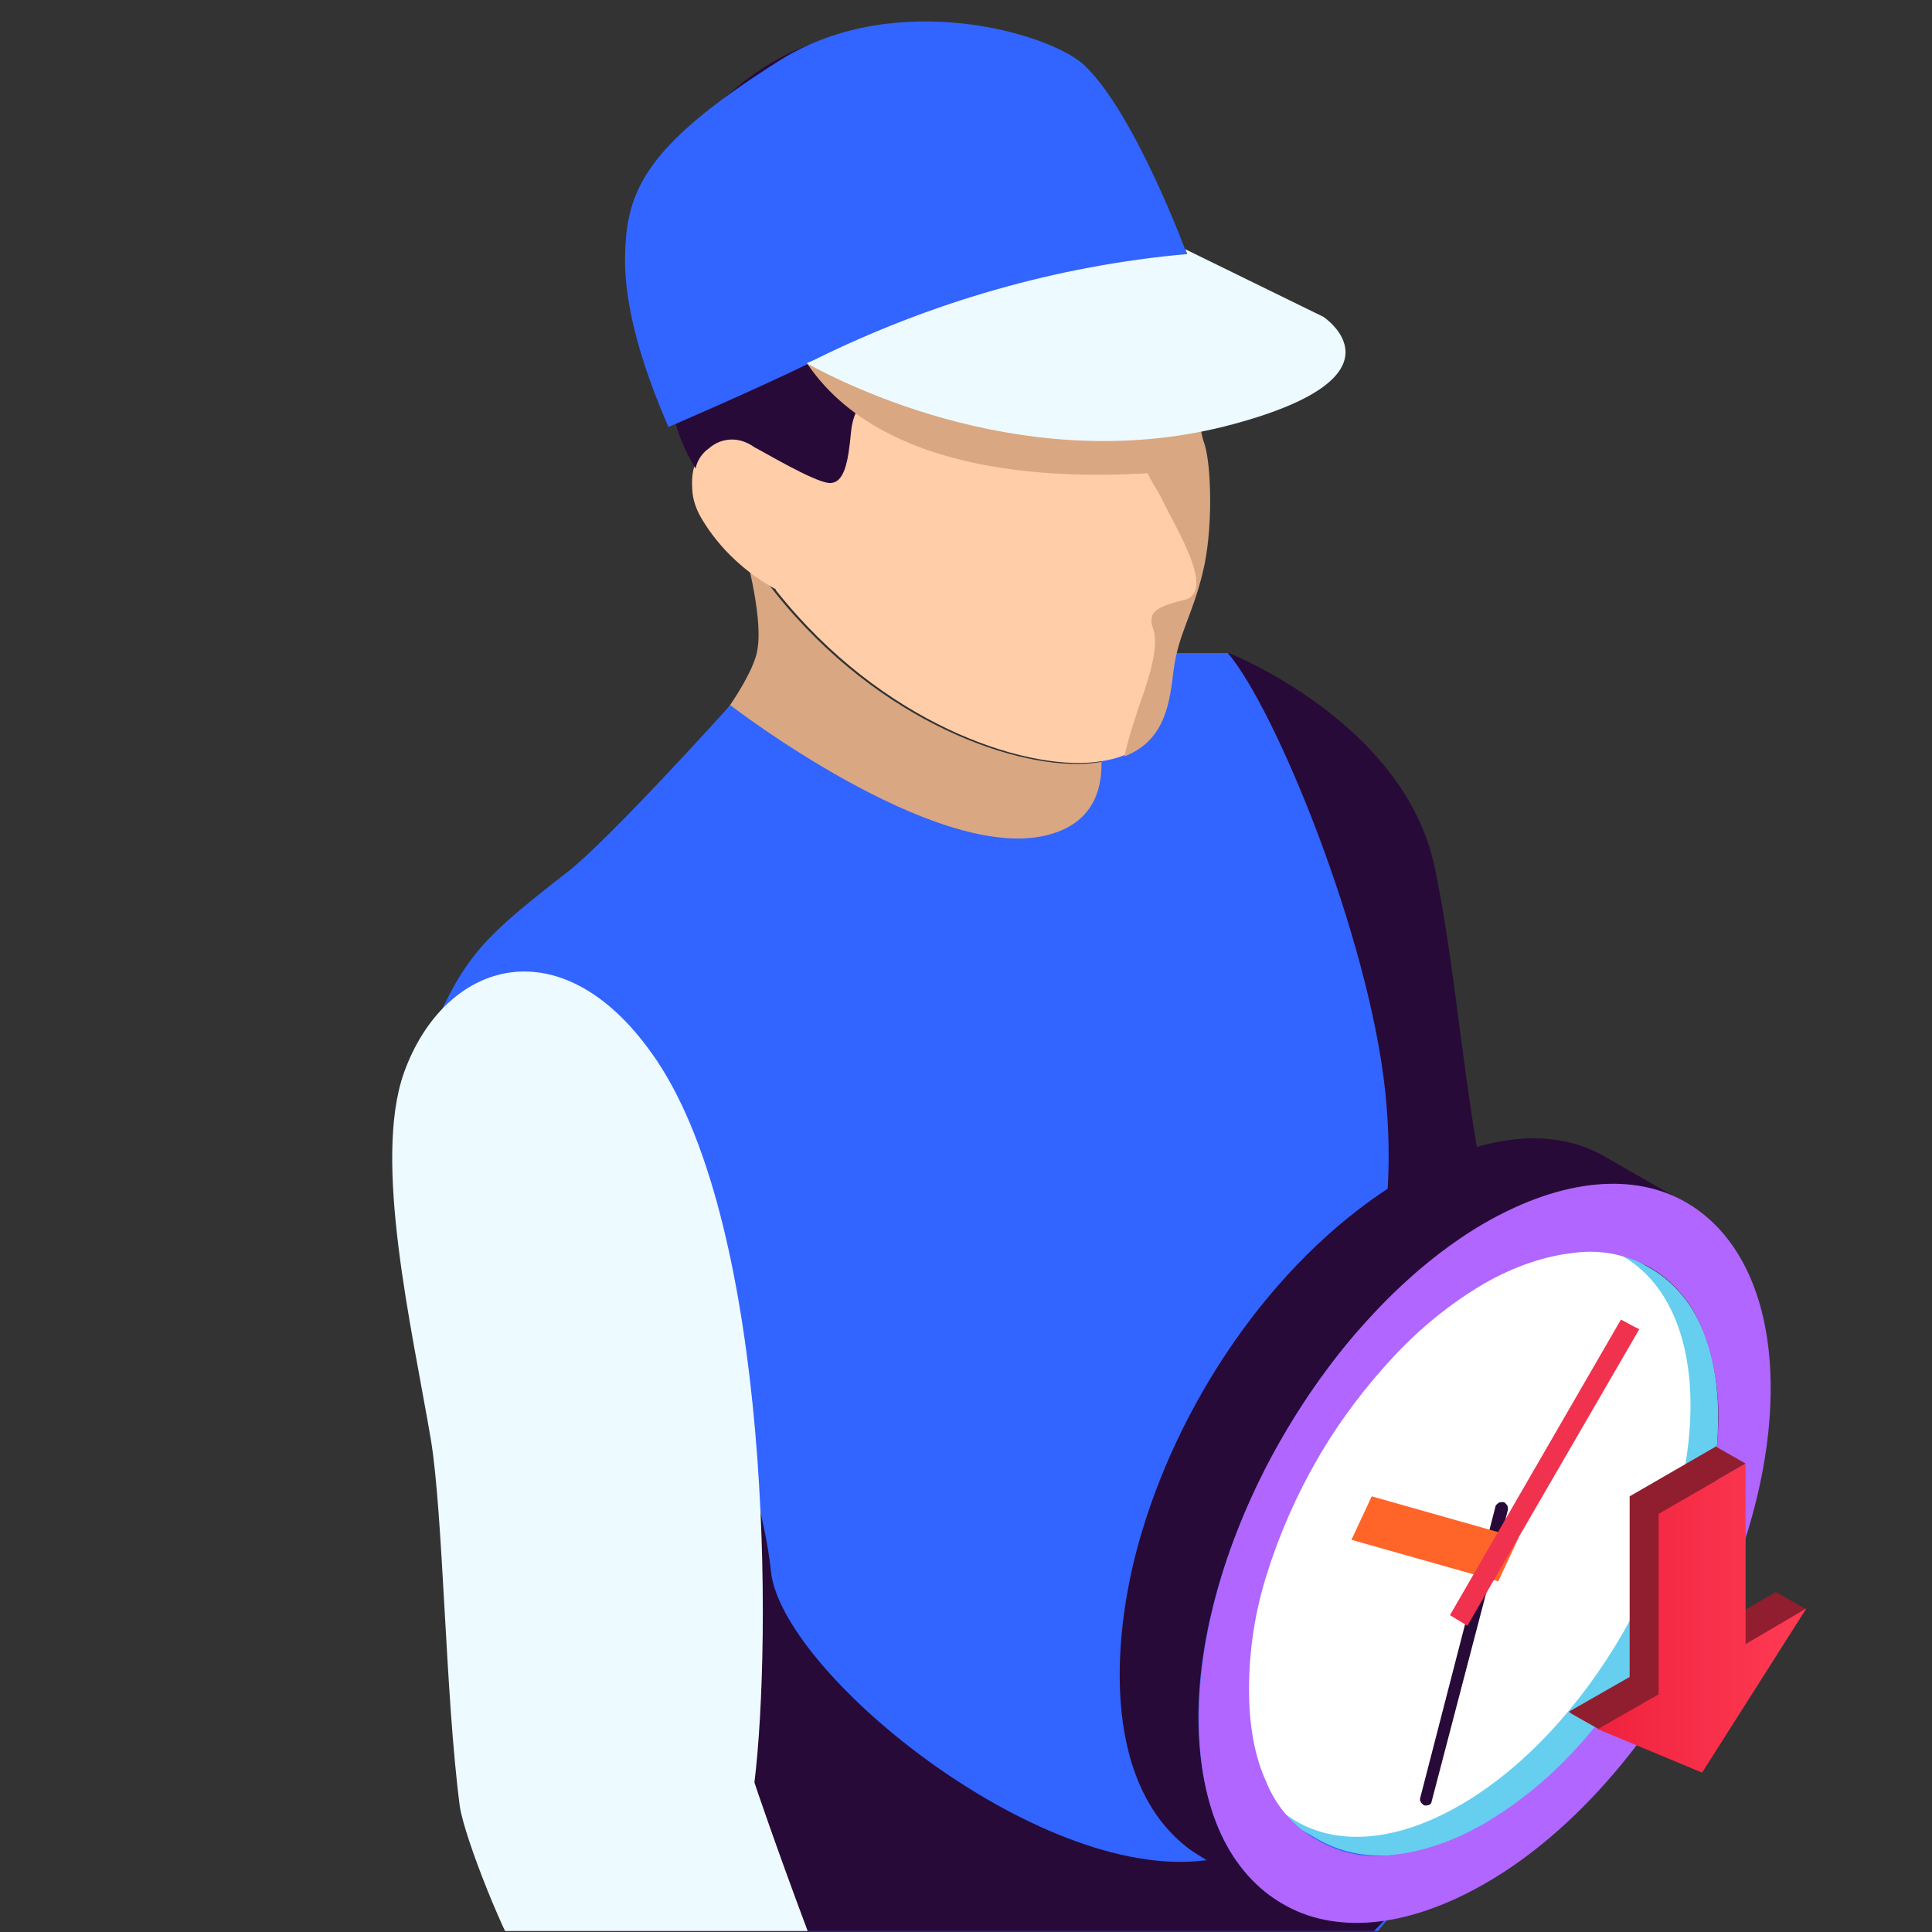
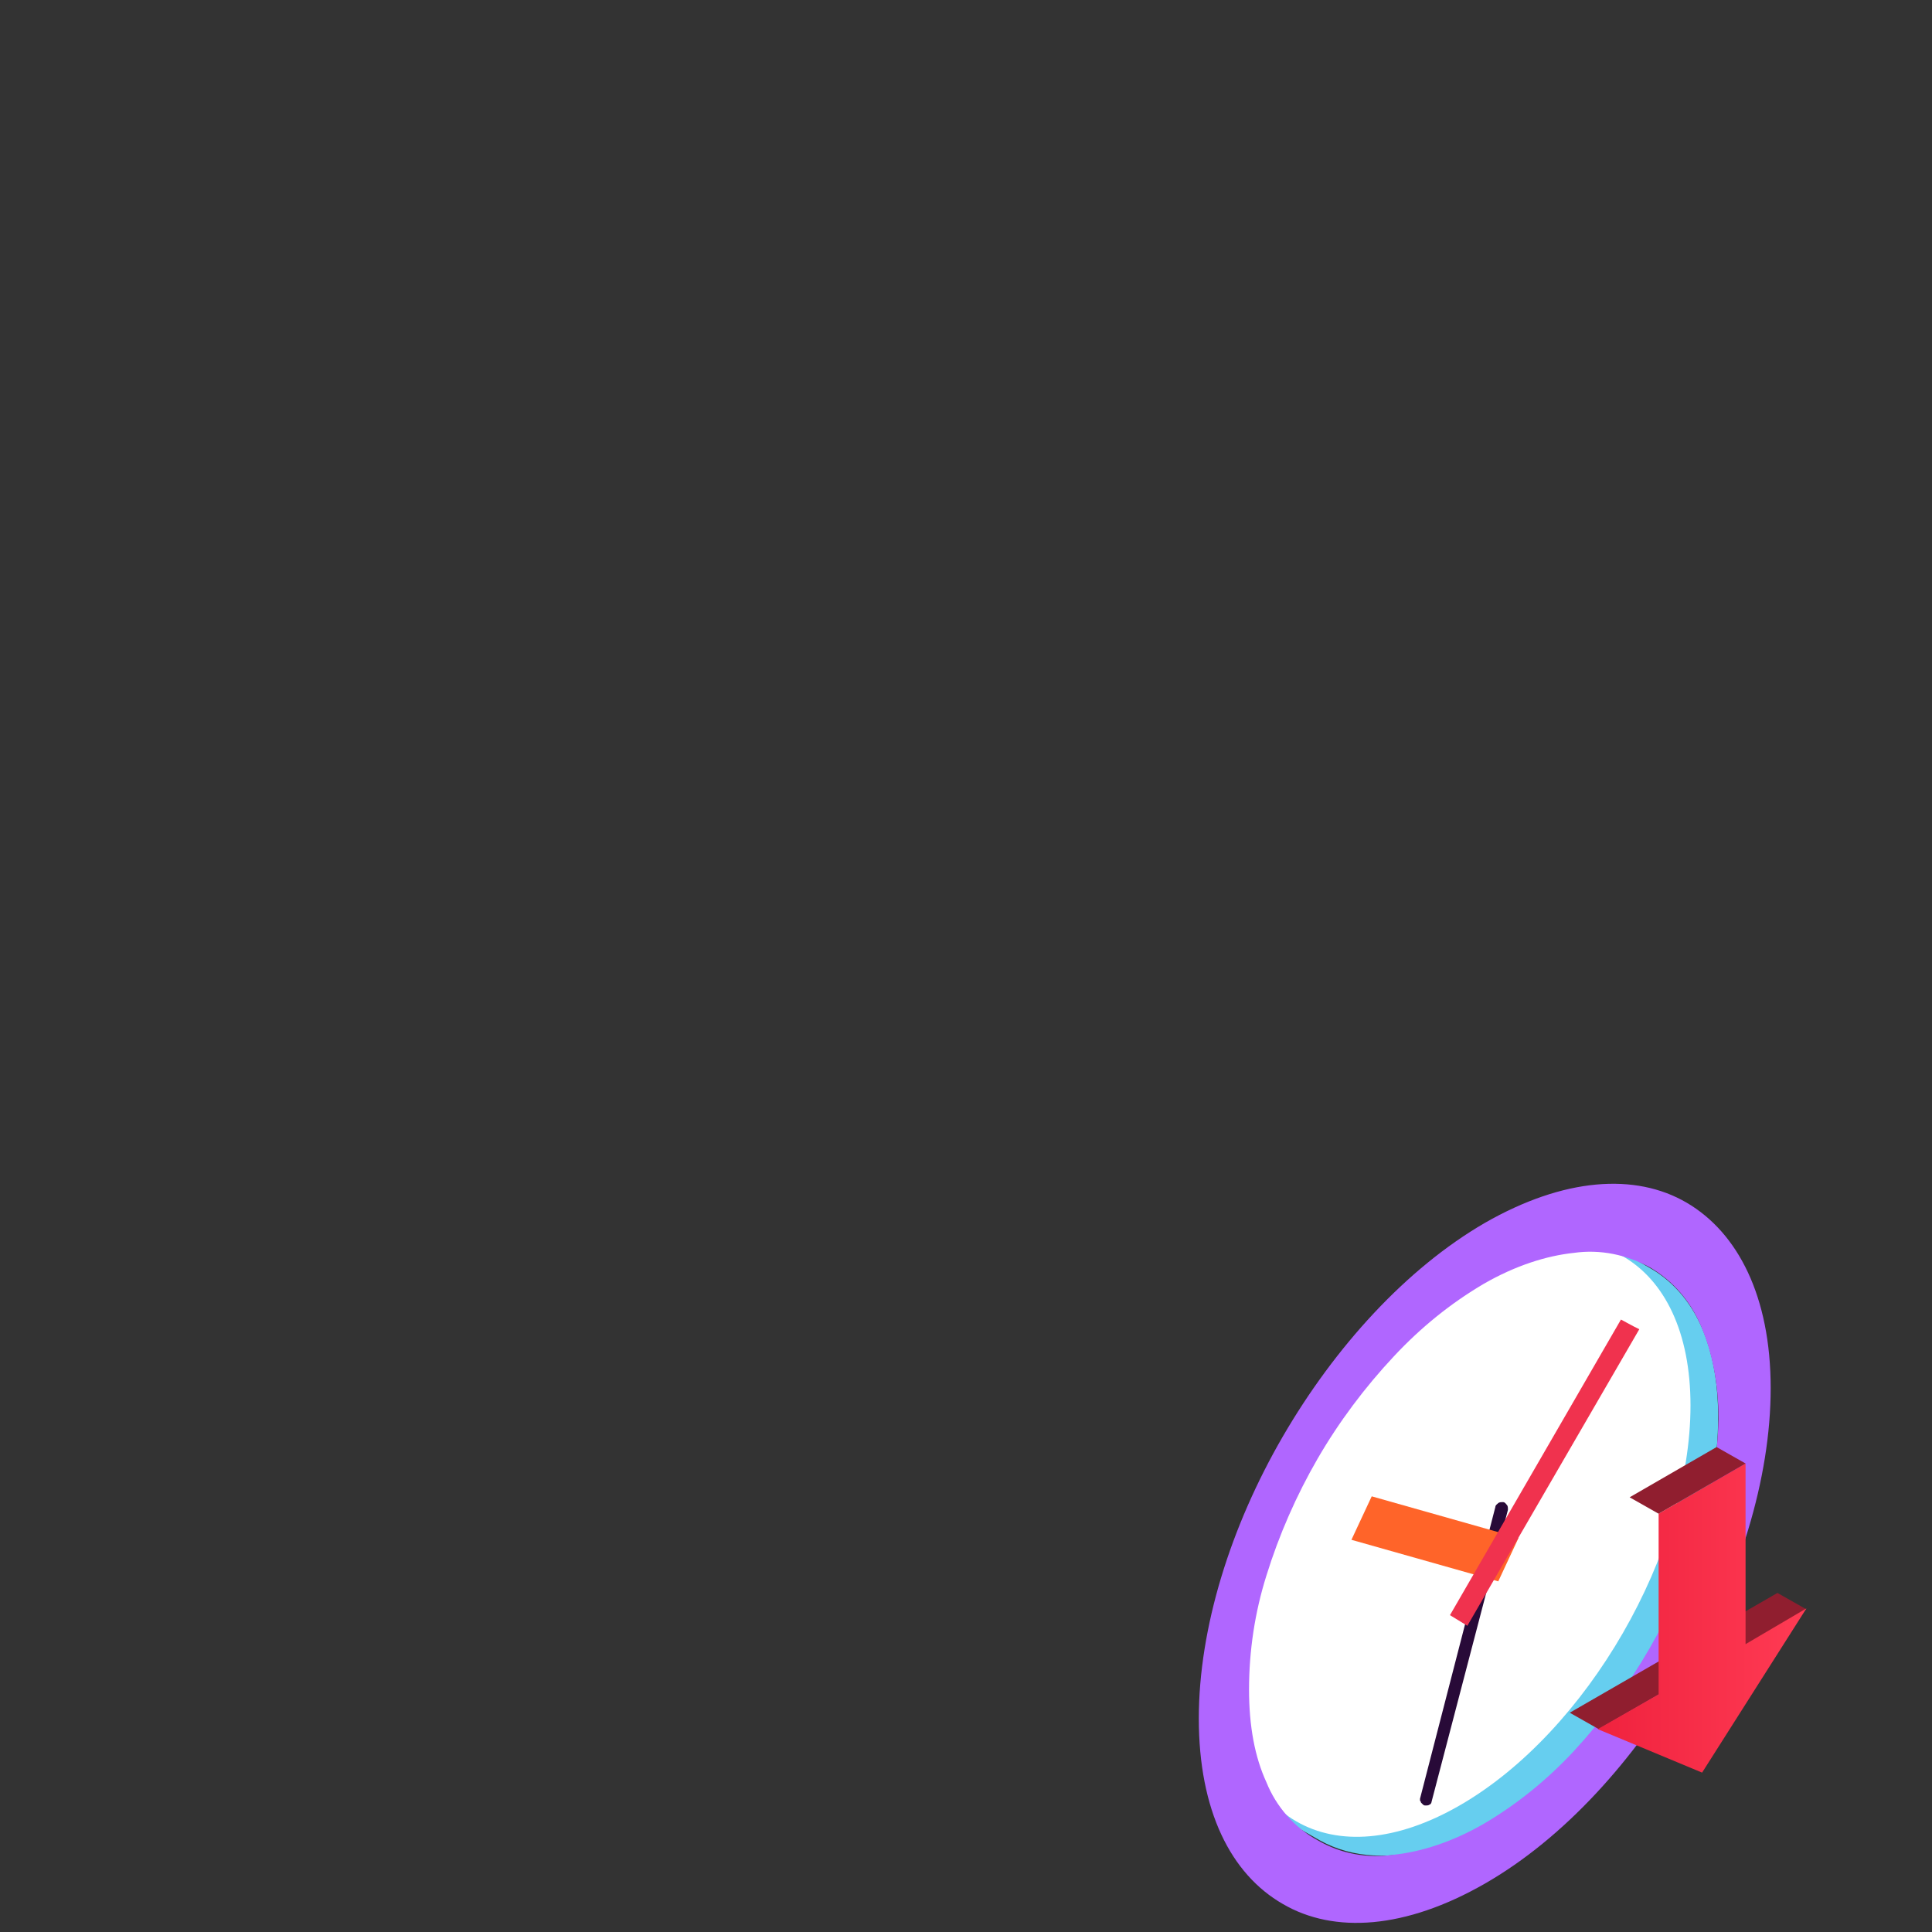
<svg xmlns="http://www.w3.org/2000/svg" xmlns:xlink="http://www.w3.org/1999/xlink" version="1.1" id="prefix__Layer_1" x="0" y="0" viewBox="0 0 200 200" xml:space="preserve">
  <rect x="0" y="0" width="200" height="200" fill="#333333" stroke="none" />
  <style>.prefix__st5,.prefix__st7{fill-rule:evenodd;clip-rule:evenodd;fill:#66ceef}.prefix__st7{fill:#280a38}.prefix__st11{fill:#901e2f}</style>
  <defs>
-     <path id="prefix__SVGID_1_" d="M14.1 0h173.8v199.9H14.1z" />
-   </defs>
+     </defs>
  <clipPath id="prefix__SVGID_00000132783047418918801290000000716086713616262305_">
    <use xlink:href="#prefix__SVGID_1_" overflow="visible" />
  </clipPath>
-   <path d="M77.2 57.3c.9 1.3 1.9 2.6 3 4C91.1 75 105.7 79.8 113.1 79c.8-.1 1.5-.2 2.2-.4 1.8 8.7 2.1 17.6-3.5 20.9C91.9 111.3 67.6 83 67.6 83s8.9-9.7 10.6-14.9c.8-2.3 0-6.7-1-10.8z" clip-path="url(#prefix__SVGID_00000132783047418918801290000000716086713616262305_)" fill="#d9a782" />
  <path d="M124.7 69l2.5-1.4s18.1 7.1 21.3 22.1c3.2 15 3.6 36.7 9.5 44.6 6 7.9 3.9 47.5 1.9 48.1-2 .7-14.8 5.6-14.8 5.6l-24.6-84.8 4.2-34.2z" clip-path="url(#prefix__SVGID_00000132783047418918801290000000716086713616262305_)" fill="#280a38" />
  <path d="M53.3 125.4c-1.7-8.6-10.6-14.2-8.7-18.4 3.6-8.2 5.5-10 14.1-16.7C63 87 75.6 73 75.6 73s21 16.2 32.6 13.5c11.6-2.7 2.3-18.9 2.3-18.9h16.6c4.9 5.7 14.6 29.3 16.3 45.4s-3.3 26-3.3 26 11 42.2 11.3 46.8c0 0-7.5 20.7-30.5 29.4-36 13.5-59.7 0-59.7 0 2.2-9.9 2.6-27.8 2-34.6s-6-36-9.9-55.2z" clip-path="url(#prefix__SVGID_00000132783047418918801290000000716086713616262305_)" fill="#3264ff" />
  <path d="M61.2 215.2c2.2-9.9 2.6-27.8 2-34.6-.6-6.5-5.6-33.5-9.4-52.7l15.2-1.8s9.8 26 10.8 36.5c1 10.4 27.5 32.1 44.8 30 6.5-.8 19.9 4.9 19.9 4.9-8.4 9.2-16.7 15.5-28.4 19.8-36 13.5-54.9-2.1-54.9-2.1-1.3 6-.3-6.1 0 0z" clip-path="url(#prefix__SVGID_00000132783047418918801290000000716086713616262305_)" fill="#280a38" />
  <path d="M67.9 26.3C69.3 15 80.2 8 89.8 6.4c9.6-1.6 24.5 4.5 29.8 13.8 2 4.4 3.6 8.9 4.7 13.6.9 3.8.8 3.8.4 6.1-.4 2.2-.9 3.8-.1 6 .7 2.2.9 8.9-.2 13.3-1.1 4.5-2.5 6.3-3 10s-.7 8.9-8.1 9.7c-7.4.8-22-4-32.9-17.7 0 0-.1-.1-.1-.2-3.1-1.7-5.8-4.2-7.6-7.2-.5-.8-.9-1.8-1-2.7-.1-1-.1-2 .2-2.9-3.7-6.7-5-14.4-4-21.9z" clip-path="url(#prefix__SVGID_00000132783047418918801290000000716086713616262305_)" fill="#ffcda8" />
  <path d="M74.3 10.8c9.6-9.3 19.9-9 31.2-4.6s14.3 12.1 14.7 14.8c.4 2.7 1.2 3.2 1.2 3.2-.4 2.8-1.4 6.5-4.7 7.1-5.4 1-19.4-3.3-22.9 3.1s-5.4 7.1-5.7 10.3c-.3 3.2-.7 5.4-2.3 5.3-1.7-.2-6.7-3.2-7.7-3.7-.7-.5-1.5-.8-2.3-.8-.9 0-1.7.3-2.4.9-.7.5-1.2 1.2-1.4 2.1-1.1-1.8-1.9-3.8-2.5-5.9-.1-.5-.3-.9-.6-1.3-2.3-5-3-10.7-2-16.1.8-5.5 3.5-10.5 7.4-14.4z" clip-path="url(#prefix__SVGID_00000132783047418918801290000000716086713616262305_)" fill="#280a38" />
-   <path d="M118.5 71.4c1.9-5.7.7-6.2.7-7 0-.8 0-1.5 3.4-2.3 3.4-.8-1.1-7.8-2.3-10.4-1.3-2.6-2-2.4-1.6-5.7.2-2.3 3.9-5.2 6.3-6.8l-.2.8c-.4 2.2-.9 3.8-.1 6 .7 2.2.9 8.9-.2 13.3-1.1 4.5-2.5 6.3-3 10-.4 3.1-.7 7.3-5.1 9 .4-1.9 1.2-4.3 2.1-6.9z" clip-path="url(#prefix__SVGID_00000132783047418918801290000000716086713616262305_)" fill="#d9a782" />
  <path d="M108 10c4.9 2.5 9.2 6 11.6 10.2 2 4.4 3.6 8.9 4.7 13.6.9 3.8.8 3.8.4 6.1-.4 2.2-.9 3.8-.1 6 .2.8.4 1.6.4 2.5-10.9 1.4-32.6 2.2-41.4-10.7-8.7-12.8 12.1-23 24.4-27.7z" clip-path="url(#prefix__SVGID_00000132783047418918801290000000716086713616262305_)" fill="#d9a782" />
  <path d="M69.2 44.2s9.1-3.9 15-6.8c12.1-6 25.2-9.8 38.7-11 0 0-5.3-14.5-10.6-19.6-3.4-3.3-19.4-8.1-31.5-.6-14.6 9.2-16.1 13.9-16.1 21.1.1 4.5 1.5 10 4.5 16.9z" clip-path="url(#prefix__SVGID_00000132783047418918801290000000716086713616262305_)" fill="#3264ff" />
  <path d="M84.2 37.3c12.1-6 25.2-9.8 38.7-11l-.2-.5 14.3 7s9.2 6.1-9.3 11.1c-21 5.7-40.2-4.1-44.2-6.3l.7-.3zM93.2 222.4H78l-16.1-6.3-7.5-12.3c-2-2.7-6.3-13.5-6.8-16.8-1.5-11.4-1.7-30.1-3-38-2-11.7-6-28.8-2.8-37.9C46 99.3 58.4 95.5 68 109.8c11.9 17.8 11.9 60 10.1 74.7-.1-.1 9.6 28.1 15.1 37.9z" clip-path="url(#prefix__SVGID_00000132783047418918801290000000716086713616262305_)" fill="#edfaff" />
  <g>
    <path class="prefix__st5" d="M136.6 190.5l-8.2-4.7c9.6 5.4 21.6-3.7 27.7-10.7 8.6-9.8 16.1-26.4 12.8-39.4-1-3.8-2.9-7.2-6.3-9.2l8.6 5c8.7 5.5 7.3 19.4 4.6 28-4 12.7-14.7 28-27.8 31.9-3.8 1-7.8 1.1-11.4-.9z" />
    <path d="M151.1 131.7c-13.2 7.6-23.9 26.2-23.9 41.4s10.7 21.4 23.9 13.8c13.2-7.6 23.9-26.2 23.9-41.4s-10.7-21.4-23.9-13.8z" fill-rule="evenodd" clip-rule="evenodd" fill="#fff" />
-     <path class="prefix__st7" d="M145.5 121.9c6-3.4 13.9-5.9 20.4-2.3l8.2 4.7c-12.1-6-26.4 5.2-33.9 13.9-10 11.7-18.6 30.8-15.5 46.3 1 5 3.2 9.4 7.6 12.3-2-1.1-7.7-4.3-9.2-5.4-9.4-7.1-7.9-22.9-4.9-32.8 4.3-14.4 14.3-29 27.3-36.7z" />
    <path class="prefix__st5" d="M136.2 190.2l-8.2-4.7.2.1.2.1 8.2 4.7-.2-.1-.2-.1z" />
    <path d="M170.8 131.2c-2.4-1.3-5.1-1.9-7.9-1.5-2.8.3-6 1.3-9.3 3.2-3.4 2-6.5 4.5-9.3 7.5-3 3.2-5.7 6.8-7.9 10.6s-4 7.9-5.3 12.1c-1.2 3.8-1.8 7.8-1.8 11.8 0 3.8.6 7 1.8 9.6 1 2.5 2.9 4.7 5.3 6 2.4 1.4 5.1 1.9 7.9 1.5 2.8-.3 6-1.3 9.3-3.2 3.4-2 6.5-4.5 9.3-7.5 6-6.5 10.5-14.2 13.1-22.7 1.2-3.8 1.8-7.8 1.9-11.7 0-3.8-.7-7-1.8-9.6-1.1-2.6-2.9-4.7-5.3-6.1zm-38 17.5c5.4-9.3 12.8-17.4 20.9-22.1 8.2-4.7 15.6-5.2 20.9-2.1 5.3 3.1 8.7 9.7 8.7 19.2 0 9.4-3.3 19.9-8.7 29.2-5.4 9.3-12.7 17.4-20.9 22.1-8.2 4.7-15.6 5.2-20.9 2.1-5.4-3.1-8.7-9.7-8.7-19.2 0-9.4 3.3-19.9 8.7-29.2z" fill-rule="evenodd" clip-rule="evenodd" fill="#b066ff" />
    <path class="prefix__st7" d="M147.7 186.9h-.2c-.1 0-.2-.1-.2-.1l-.2-.2c0-.1-.1-.2-.1-.2v-.2l7.8-30.2c0-.2.2-.3.3-.4.1-.1.3-.1.5-.1s.3.2.4.3c.1.1.1.3.1.5l-7.9 30.2c0 .1-.1.3-.2.3 0 0-.1.1-.3.1z" />
    <path d="M157.2 159.2l-2.1 4.5-15.2-4.3 2.1-4.5 15.2 4.3z" fill-rule="evenodd" clip-rule="evenodd" fill="#ff6429" />
    <path d="M151.9 168.3l-1.8-1.1 17.7-30.6 1.3.7.6.3-17.8 30.7z" fill-rule="evenodd" clip-rule="evenodd" fill="#f0324e" />
    <path class="prefix__st11" d="M187 166.6l-3-1.7-21.5 12.4 3 1.7 21.5-12.4z" />
-     <path class="prefix__st11" d="M177.7 168.4v-18.7l-9 5.2v18.7l-6.3 3.6 10.8 4.5 10.8-17-6.3 3.7z" />
    <linearGradient id="prefix__SVGID_00000093859844149601170240000008614994920257076899_" gradientUnits="userSpaceOnUse" x1="165.476" y1="34.507" x2="186.978" y2="34.507" gradientTransform="matrix(1 0 0 -1 0 202)">
      <stop offset="0" stop-color="#f0223e" />
      <stop offset="1" stop-color="#ff3b54" />
    </linearGradient>
    <path d="M180.7 170.2v-18.7l-9 5.2v18.7l-6.3 3.6 10.8 4.5 10.8-17-6.3 3.7z" fill="url(#prefix__SVGID_00000093859844149601170240000008614994920257076899_)" />
    <path class="prefix__st11" d="M180.7 151.5l-3-1.7-9 5.2 3 1.7 9-5.2z" />
  </g>
</svg>